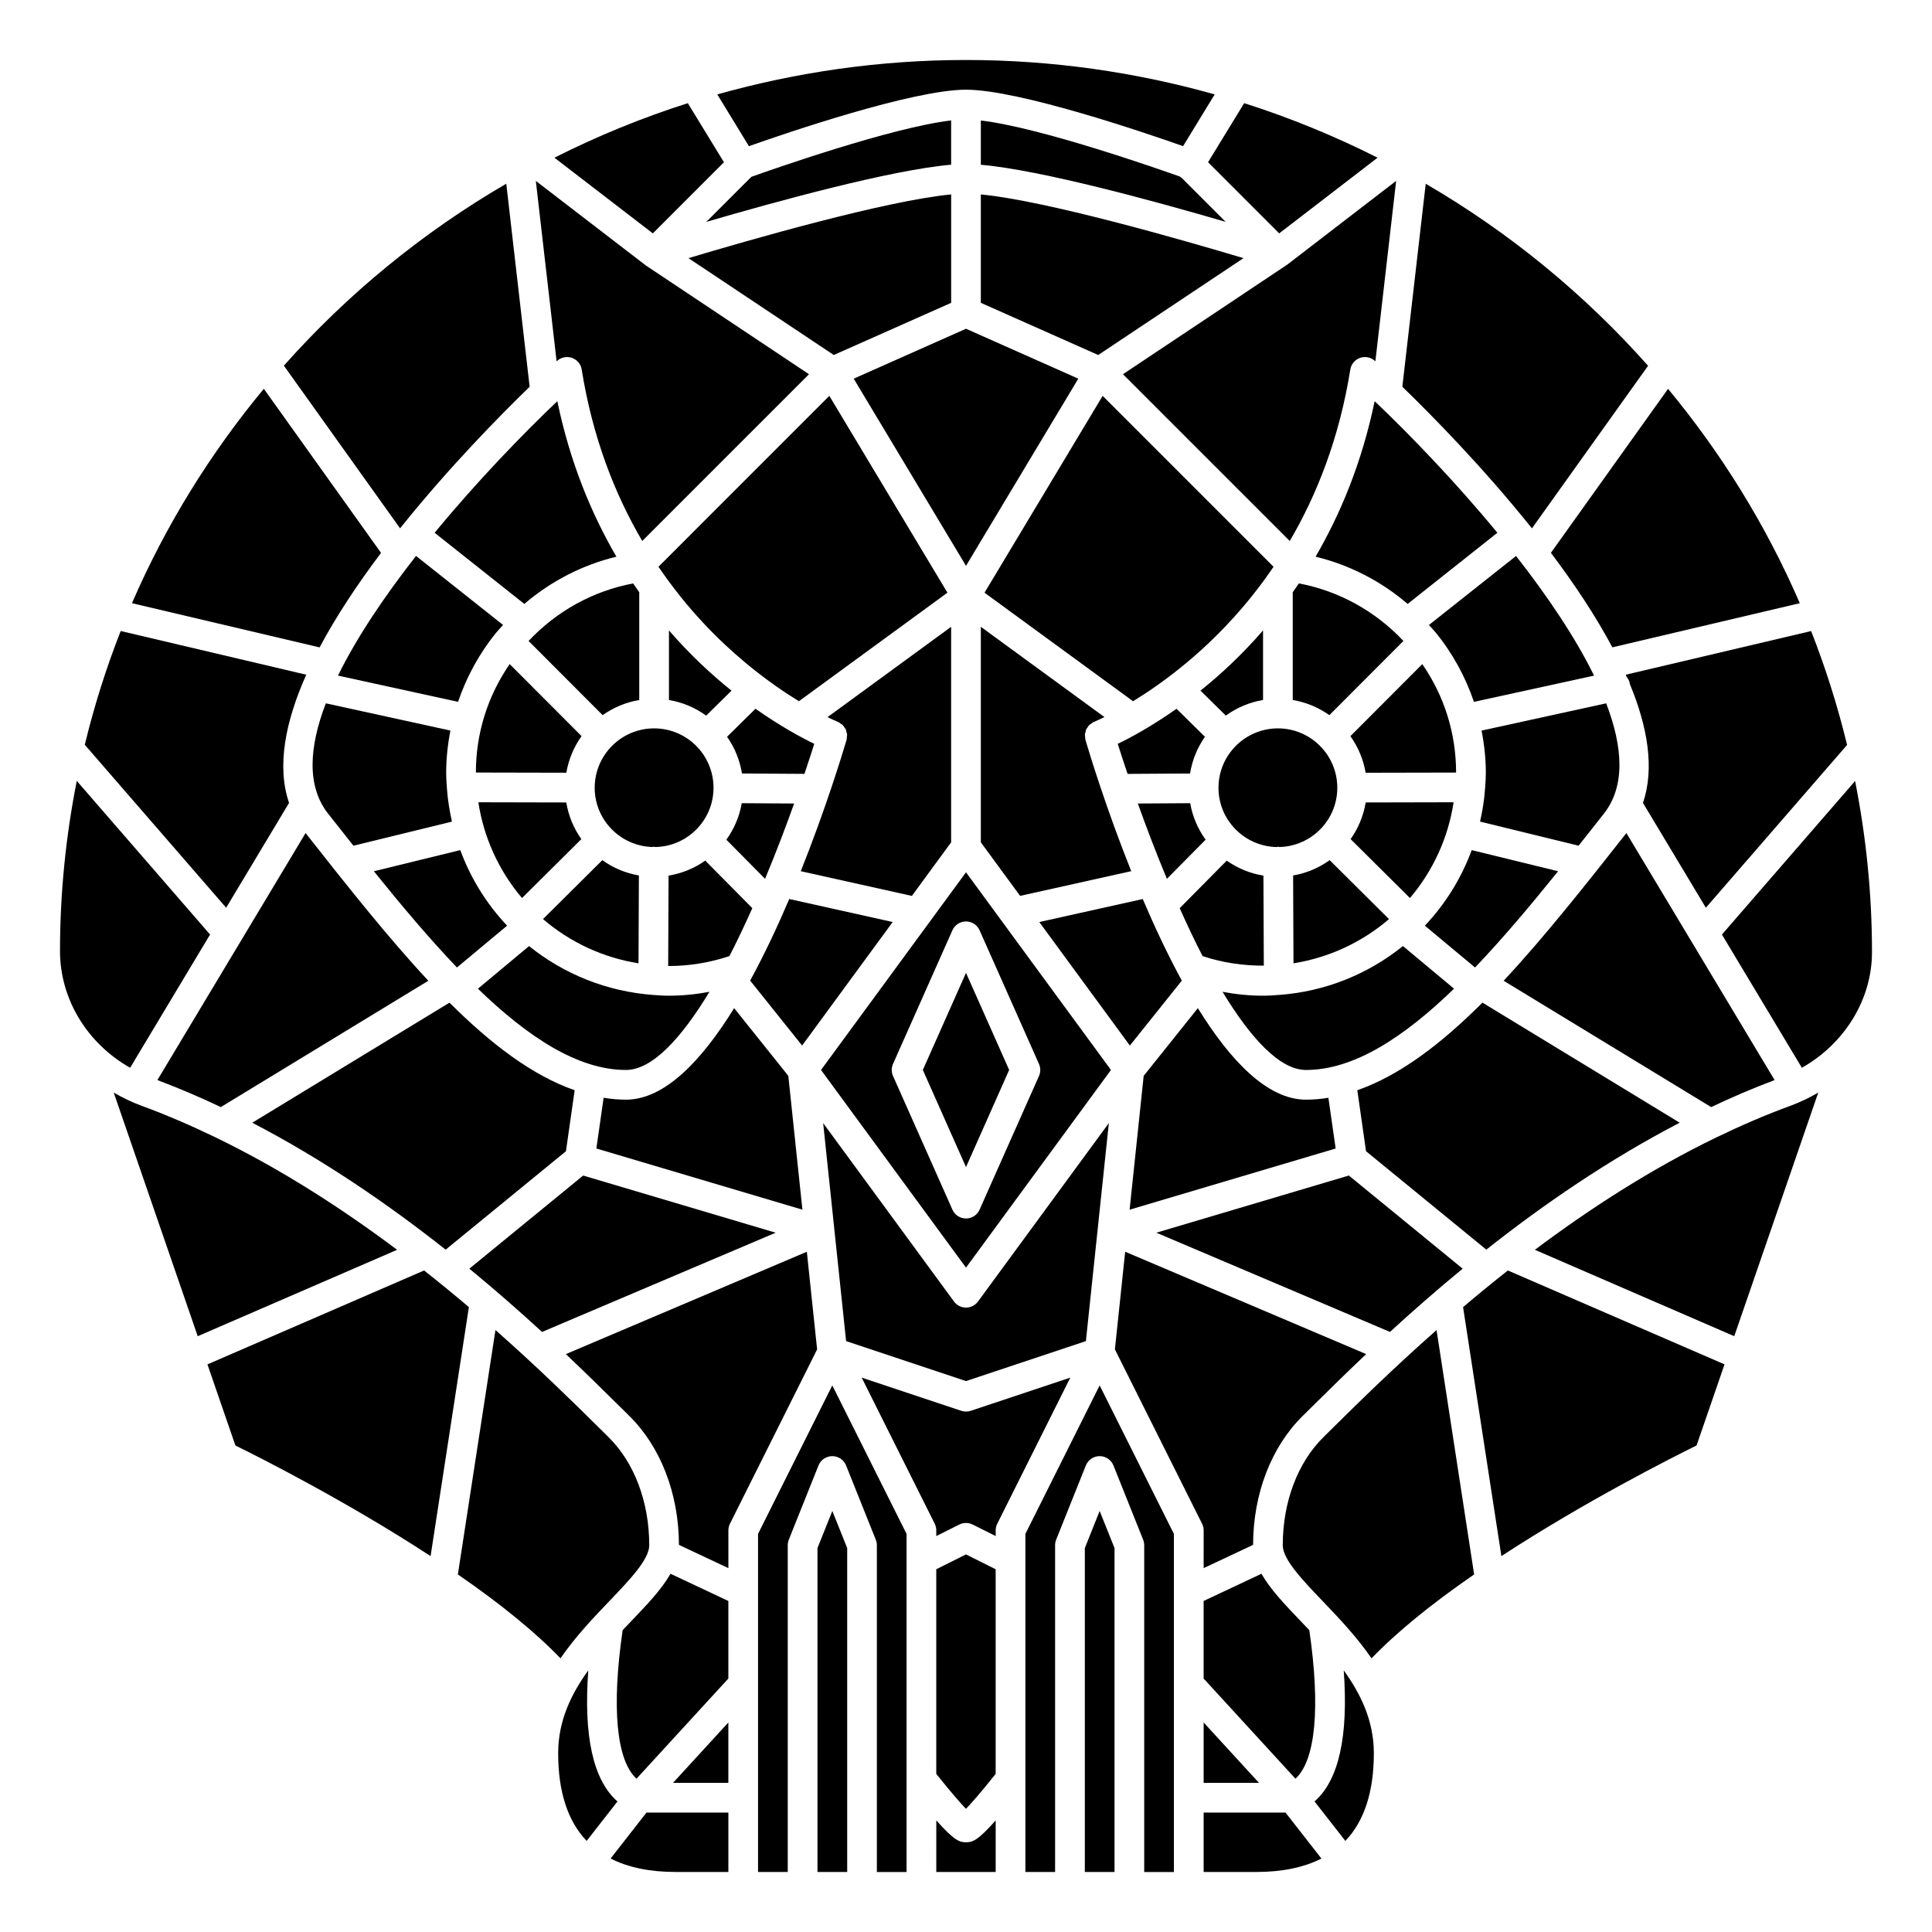
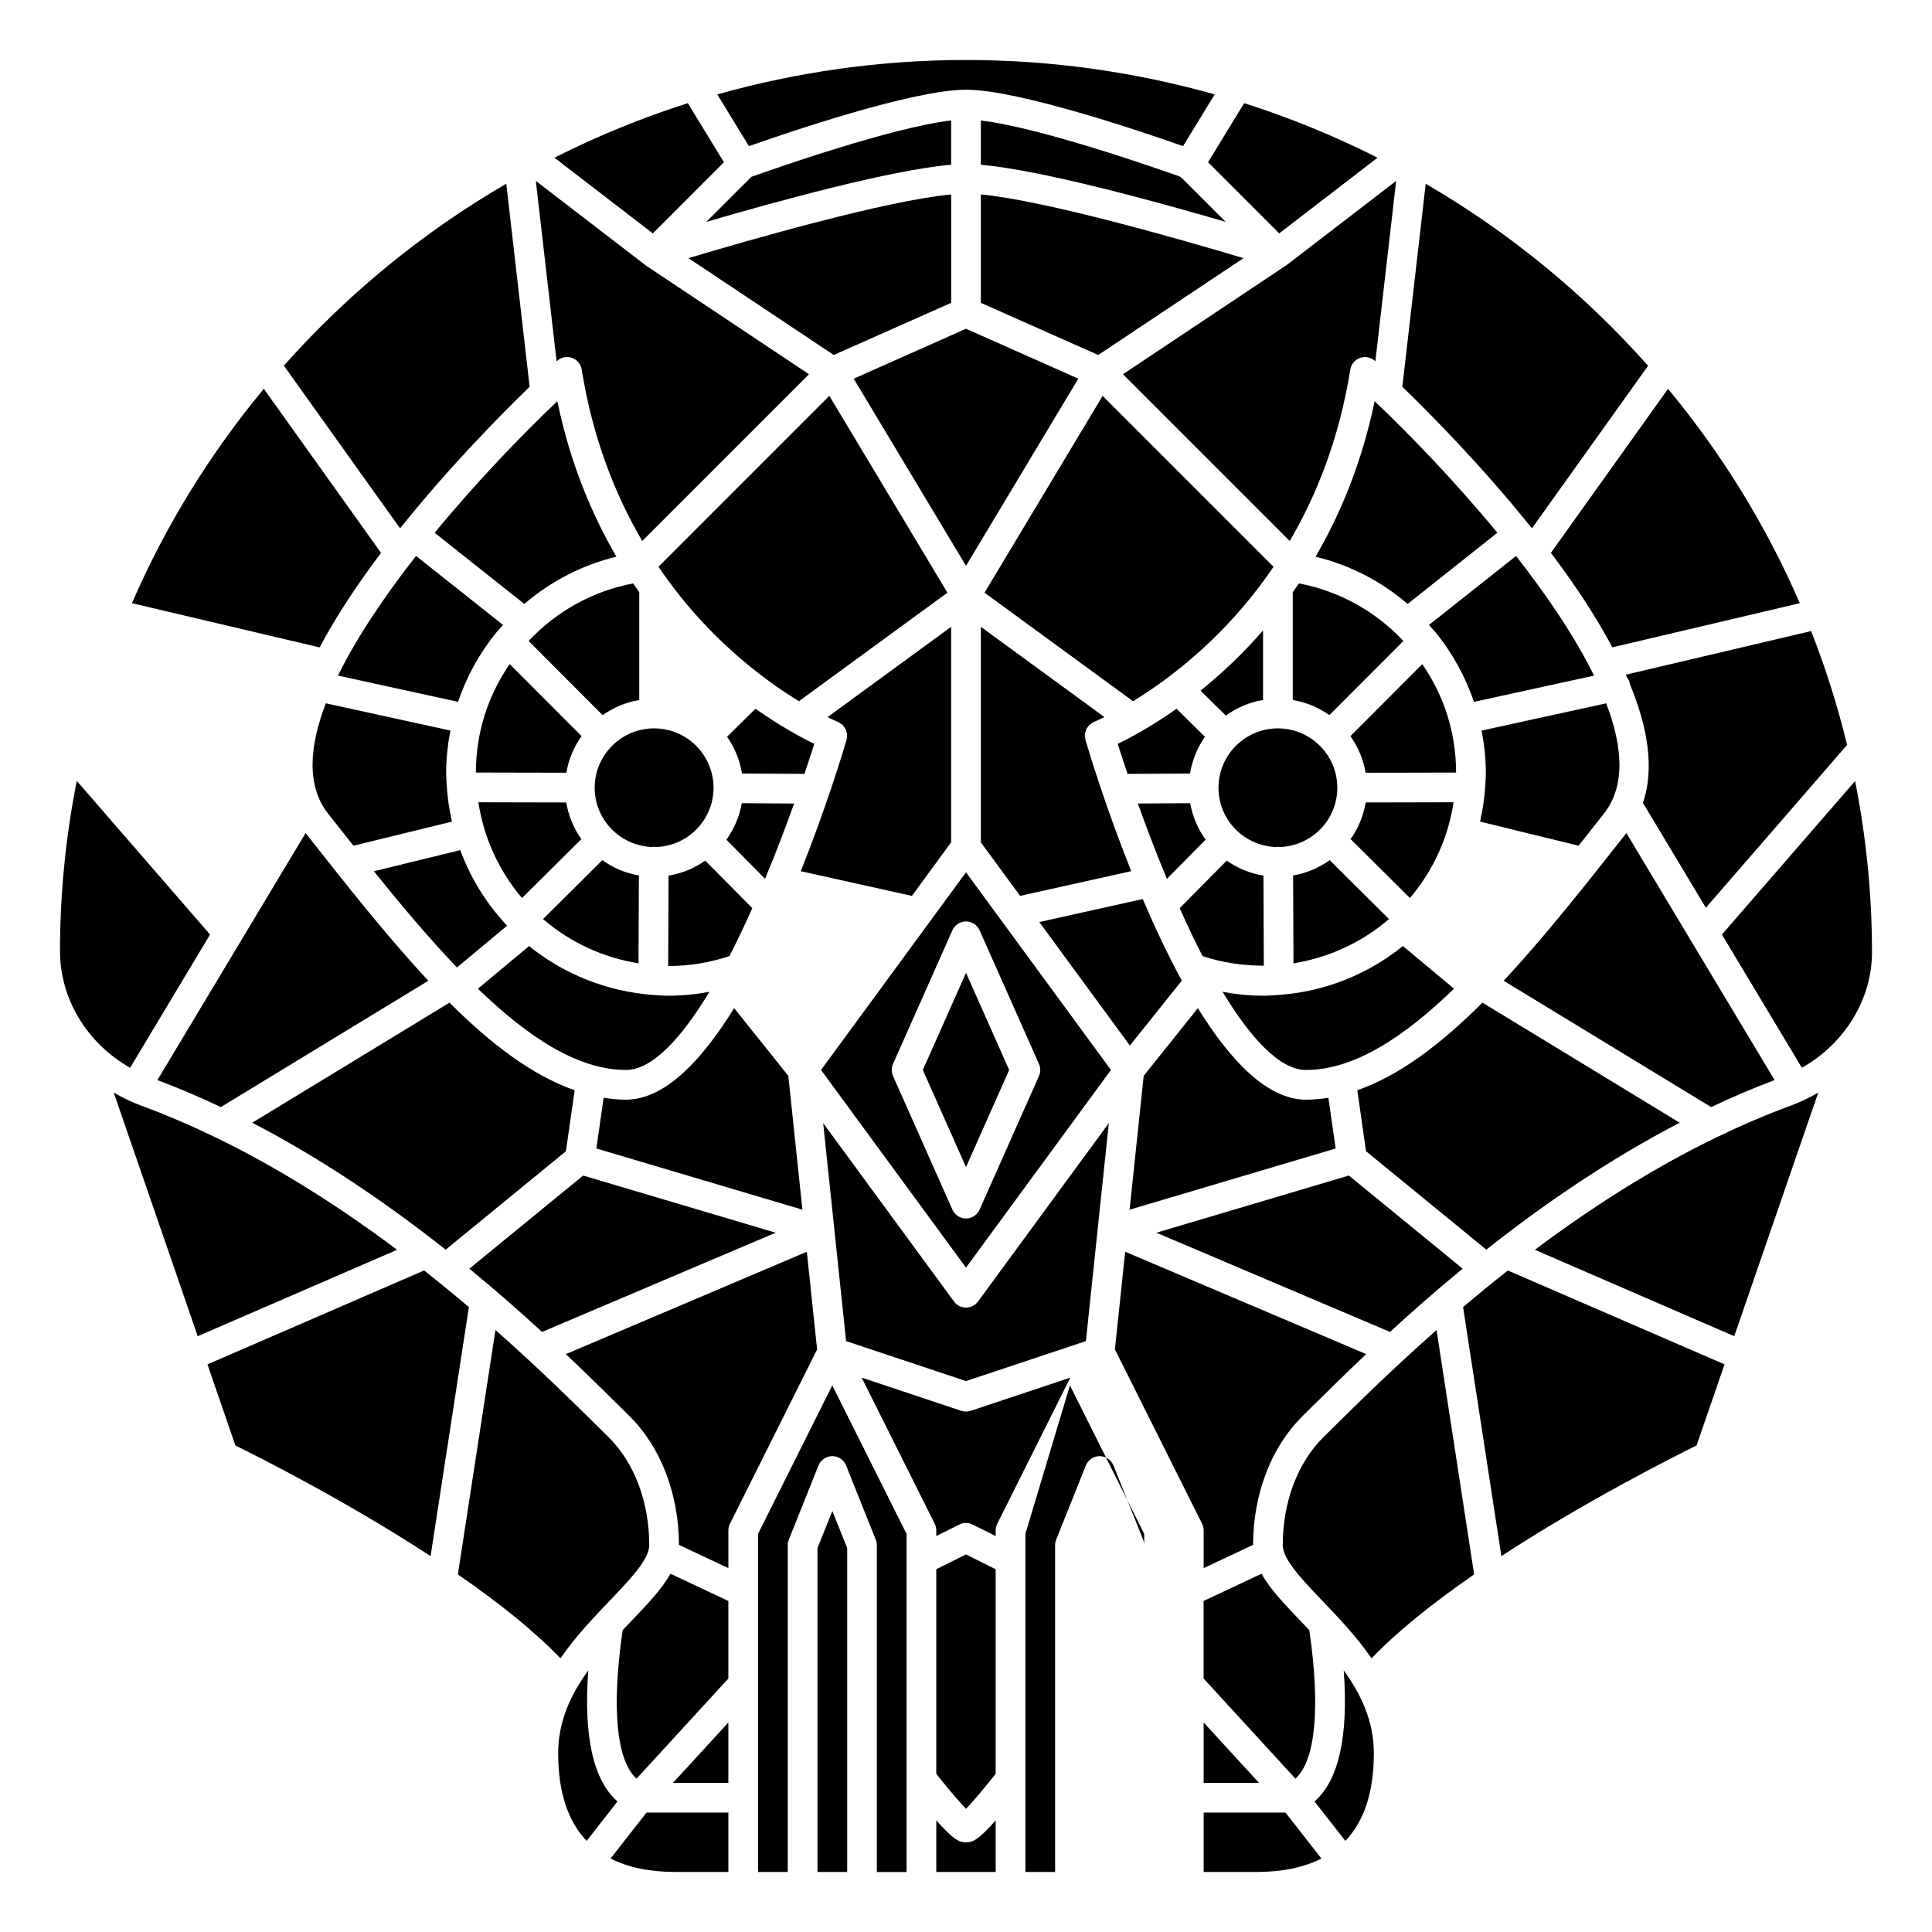
<svg xmlns="http://www.w3.org/2000/svg" fill="#000000" width="800px" height="800px" version="1.1" viewBox="144 144 512 512">
  <g>
    <path d="m332.01 406.84c-3.551 0.668-7.137 1.031-10.73 1.031-1.43 0-2.828-0.098-4.234-0.203-12.184-0.914-23.57-5.477-32.84-12.949l-13.551 11.301c13.305 12.852 26.496 21.531 39.242 21.531 6.945 0 14.672-8.406 22.113-20.711z" />
    <path d="m370.24 244.35 29.762 49.598 29.758-49.598-29.758-13.227z" />
    <path d="m293.98 449.09 2.309-16.164c-11.219-3.91-22.203-12.262-33.168-23.211l-52.27 31.82c18.977 9.863 36.301 21.816 51.25 33.641z" />
    <path d="m359.79 341.12c-3.363-1.613-8.973-4.644-15.578-9.293l-7.535 7.418c2 2.852 3.371 6.16 3.953 9.734l16.555 0.105c1.102-3.273 1.992-6.023 2.606-7.965z" />
    <path d="m354.45 356.94-13.871-0.086c-0.625 3.566-2.047 6.848-4.086 9.676l10.258 10.367c3.043-7.293 5.664-14.246 7.699-19.957z" />
    <path d="m243.08 374.89c7.32 9.086 14.676 17.832 22.016 25.504l13.293-11.082c-5.477-5.801-9.684-12.609-12.41-20.023z" />
    <path d="m270.77 356.61c1.434 9.387 5.445 18.176 11.574 25.383l15.719-15.617c-2.012-2.844-3.398-6.141-3.996-9.715z" />
    <path d="m313.31 376.01c-3.566-0.617-6.856-2.031-9.688-4.062l-15.719 15.617c7.176 6.172 15.938 10.238 25.309 11.727z" />
-     <path d="m321.28 311.07v18.438c3.641 0.613 6.996 2.059 9.867 4.137l6.711-6.613c-5.332-4.285-11.008-9.539-16.578-15.961z" />
    <path d="m270.11 348.73 23.973 0.051c0.609-3.57 2.016-6.863 4.039-9.699l-19.051-19.09c-5.856 8.492-8.941 18.34-8.961 28.738z" />
    <path d="m259.18 285.19 23.773 18.859c7.051-6.047 15.383-10.34 24.402-12.523-6.637-11.398-12.281-24.969-15.66-41.207-9.246 8.793-21.305 21.266-32.516 34.871z" />
    <path d="m396.06 367.22v-57.109l-32.75 23.93c0.203 0.102 0.406 0.195 0.59 0.285 0.324 0.152 0.609 0.293 0.863 0.41 0.293 0.133 0.574 0.266 0.762 0.348 0.059 0.027 0.125 0.055 0.176 0.078 0.164 0.07 0.324 0.137 0.332 0.141 0.305 0.121 0.539 0.324 0.797 0.508 0.141 0.102 0.316 0.164 0.438 0.281 0.246 0.23 0.418 0.527 0.598 0.812 0.074 0.117 0.184 0.211 0.246 0.34 0.117 0.242 0.148 0.516 0.215 0.781 0.051 0.199 0.145 0.387 0.164 0.594 0.02 0.223-0.047 0.457-0.066 0.684-0.023 0.262 0 0.516-0.078 0.777-1.09 3.684-5.496 18.184-12.137 34.801l29.449 6.547z" />
    <path d="m233.57 323.04 31.82 6.957c2.266-6.676 5.695-12.961 10.23-18.484 0.082-0.102 0.176-0.188 0.262-0.293 0.461-0.551 0.961-1.059 1.438-1.594l-23.07-18.297c-8.223 10.508-15.633 21.43-20.68 31.711z" />
    <path d="m404.91 301.07 39.359 28.762c3.773-2.305 8.32-5.402 13.215-9.406 0.27-0.215 0.539-0.434 0.805-0.652 5.566-4.629 11.527-10.41 17.246-17.504 0.184-0.227 0.359-0.465 0.543-0.691 1.844-2.32 3.66-4.773 5.422-7.375l-45.289-45.293z" />
    <path d="m230.97 359.65c2.223 2.82 4.457 5.648 6.691 8.469l26.109-6.383c-0.641-2.887-1.121-5.82-1.328-8.805l-0.039-0.574c-0.086-1.172-0.164-2.34-0.164-3.527 0-3.781 0.41-7.535 1.129-11.219l-33.02-7.223c-4.449 11.617-5.121 21.969 0.621 29.262z" />
    <path d="m185.71 430.23c5.719 2.148 11.32 4.559 16.812 7.156l54.992-33.477c-10.75-11.527-21.527-25.168-32.531-39.141z" />
    <path d="m284.08 313.86 19.625 19.664c2.836-2.019 6.133-3.414 9.703-4.016v-28.559c-0.543-0.77-1.09-1.539-1.625-2.336-10.609 1.992-20.25 7.328-27.703 15.246z" />
    <path d="m342.93 191.05s-0.004 0 0 0l-11.754 11.75c18.41-5.379 49.02-13.789 64.883-15.152v-11.734c-15.812 1.863-47.379 12.965-52.914 14.941-0.086 0.055-0.129 0.141-0.215 0.195z" />
    <path d="m364.96 238.08 31.105-13.828v-28.723c-17.176 1.605-53.543 12.07-69.617 16.883z" />
    <path d="m301.6 352.77c0 8.52 6.816 15.441 15.277 15.695 0.133-0.012 0.246-0.078 0.387-0.078h0.016c0.152 0 0.281 0.07 0.43 0.086 8.508-0.195 15.379-7.144 15.379-15.703 0-8.684-7.062-15.742-15.742-15.742-8.684 0-15.746 7.059-15.746 15.742z" />
    <path d="m323.95 301.61c0.168 0.215 0.336 0.434 0.504 0.648 3.82 4.742 7.754 8.902 11.605 12.52l0.02 0.02c1.895 1.777 3.766 3.426 5.602 4.949 0.336 0.277 0.672 0.547 1.012 0.824 4.82 3.926 9.301 6.981 13.027 9.258l39.359-28.762-31.301-52.164-45.281 45.293c1.773 2.617 3.602 5.082 5.453 7.414z" />
    <path d="m343.37 384.67-12.465-12.598c-2.848 2.008-6.152 3.387-9.727 3.973l-0.102 23.949c0.066 0 0.133 0.008 0.199 0.008 5.387 0 10.773-0.887 16.023-2.625 1.984-3.824 4.023-8.133 6.07-12.707z" />
    <path d="m403.93 224.25 18.656 8.293 12.449 5.535 38.504-25.668c-16.082-4.809-52.438-15.273-69.609-16.879z" />
    <path d="m466.91 352.77c0 8.559 6.871 15.508 15.383 15.707 0.145-0.016 0.277-0.086 0.43-0.086h0.016c0.137 0 0.25 0.062 0.387 0.078 8.457-0.258 15.273-7.176 15.273-15.699 0-8.684-7.062-15.742-15.742-15.742-8.684 0-15.746 7.059-15.746 15.742z" />
    <path d="m431.88 337.23c0.062-0.125 0.172-0.219 0.246-0.34 0.176-0.285 0.352-0.578 0.598-0.812 0.125-0.117 0.301-0.18 0.438-0.281 0.254-0.184 0.492-0.387 0.797-0.508 0.008-0.004 0.164-0.066 0.332-0.141 0.047-0.02 0.113-0.051 0.176-0.078 0.188-0.082 0.473-0.211 0.762-0.348 0.25-0.113 0.539-0.25 0.863-0.41 0.184-0.086 0.383-0.184 0.59-0.285l-32.75-23.918v57.117l10.406 14.188 29.449-6.547c-6.644-16.617-11.051-31.113-12.137-34.801-0.074-0.262-0.055-0.516-0.078-0.777-0.02-0.227-0.086-0.461-0.066-0.684 0.02-0.207 0.113-0.395 0.164-0.594 0.062-0.266 0.094-0.535 0.211-0.781z" />
    <path d="m478.72 329.5v-18.43c-5.57 6.418-11.242 11.676-16.578 15.957l6.711 6.613c2.871-2.082 6.227-3.527 9.867-4.141z" />
    <path d="m463.32 339.25-7.531-7.418c-6.606 4.652-12.215 7.68-15.578 9.293 0.613 1.949 1.504 4.691 2.606 7.965l16.555-0.105c0.582-3.578 1.949-6.883 3.949-9.734z" />
    <path d="m400 375.17-38.418 52.383 38.418 52.383 38.414-52.383zm3.598 89.406c-0.637 1.418-2.043 2.336-3.598 2.336s-2.965-0.918-3.598-2.34l-15.742-35.426c-0.453-1.02-0.453-2.18 0-3.195l15.742-35.426c0.633-1.414 2.043-2.332 3.598-2.332s2.965 0.918 3.598 2.34l15.742 35.426c0.453 1.02 0.453 2.18 0 3.195z" />
    <path d="m388.56 427.55 11.441 25.734 11.438-25.734-11.438-25.734z" />
    <path d="m575.11 323.42c0.359 0.457 0.648 0.973 0.785 1.574 0.016 0.07-0.008 0.141 0.004 0.211 4.758 11.473 6.613 22.414 3.504 31.574l16.668 27.781 37.426-43.148c-2.508-10.34-5.695-20.414-9.531-30.176l-49.125 11.57c0.082 0.207 0.18 0.41 0.27 0.613z" />
    <path d="m400 490.53c-1.25 0-2.434-0.598-3.176-1.609l-34.68-47.293 6.082 57.777 31.773 10.594 31.777-10.594 6.082-57.777-34.68 47.293c-0.75 1.012-1.93 1.609-3.18 1.609z" />
    <path d="m463.5 366.53c-2.035-2.824-3.461-6.113-4.086-9.676l-13.871 0.086c2.039 5.711 4.656 12.66 7.699 19.957z" />
    <path d="m457.03 191.1c-0.129-0.078-0.203-0.207-0.328-0.305-5.856-2.082-37.078-13.031-52.77-14.859v11.73c15.852 1.352 46.457 9.75 64.883 15.133l-11.633-11.633c-0.051-0.027-0.105-0.035-0.152-0.066z" />
    <path d="m462.7 397.38c5.32 1.766 10.816 2.555 16.223 2.527l-0.102-23.855c-3.574-0.586-6.879-1.969-9.727-3.973l-12.465 12.598c2.031 4.535 4.055 8.809 6.023 12.609 0.016 0.027 0.031 0.059 0.047 0.094z" />
    <path d="m522.68 309.63c0.477 0.531 0.977 1.039 1.438 1.594 0.082 0.102 0.176 0.188 0.262 0.293 4.531 5.523 7.961 11.809 10.23 18.484l31.828-6.957c-5.043-10.281-12.453-21.207-20.676-31.707z" />
-     <path d="m556.91 374.89-22.895-5.598c-2.727 7.41-6.934 14.223-12.41 20.023l13.293 11.082c7.336-7.676 14.691-16.422 22.012-25.508z" />
    <path d="m486.59 300.95v28.555c3.57 0.602 6.867 2 9.703 4.016l19.625-19.664c-7.449-7.914-17.094-13.254-27.699-15.25-0.535 0.801-1.082 1.566-1.629 2.344z" />
    <path d="m508.3 250.32c-3.383 16.234-9.023 29.809-15.66 41.207 9.02 2.184 17.355 6.481 24.398 12.523l23.781-18.863c-11.207-13.605-23.27-26.074-32.52-34.867z" />
    <path d="m569.03 359.65c5.746-7.293 5.078-17.645 0.625-29.262l-33.027 7.223c0.723 3.684 1.133 7.434 1.133 11.219 0 1.207-0.082 2.394-0.164 3.578l-0.035 0.523c-0.203 2.984-0.684 5.914-1.328 8.805l26.109 6.383c2.231-2.824 4.465-5.648 6.688-8.469z" />
    <path d="m520.92 320-19.051 19.09c2.023 2.832 3.43 6.129 4.039 9.699l23.973-0.051c-0.016-10.406-3.102-20.254-8.961-28.738z" />
    <path d="m490.1 427.55c12.75 0 25.938-8.68 39.238-21.535l-13.551-11.301c-9.266 7.473-20.621 12.035-32.625 12.934-1.617 0.125-3.016 0.223-4.445 0.223-3.59 0-7.176-0.363-10.727-1.031 7.449 12.305 15.172 20.711 22.109 20.711z" />
    <path d="m517.65 381.99c6.129-7.207 10.145-15.992 11.57-25.383l-23.297 0.051c-0.594 3.57-1.984 6.871-3.996 9.715z" />
    <path d="m486.69 376.01 0.098 23.277c9.441-1.516 18.164-5.578 25.309-11.719l-15.719-15.617c-2.828 2.027-6.121 3.441-9.688 4.059z" />
    <path d="m357.82 475.73-63.863 27.125c5.582 5.277 10.32 9.961 14.094 13.695l2.699 2.664c8.352 8.219 13.148 20.68 13.176 34.195l13.102 6.168v-10.008c0-0.609 0.141-1.215 0.414-1.758l23.102-46.203z" />
    <path d="m305.52 568.27c5.414-5.664 10.535-11.012 10.535-14.766 0-11.461-3.945-21.91-10.824-28.684l-2.711-2.68c-6.426-6.352-15.723-15.523-27.219-25.668l-9.961 64.766c11.418 7.875 20.559 15.336 27.195 22.234 3.941-5.731 8.691-10.715 12.984-15.203z" />
    <path d="m400 632.22c-1.648 0-3.074-0.379-7.871-5.801l-0.004 13.672h15.742v-13.668c-4.805 5.445-6.207 5.797-7.867 5.797z" />
-     <path d="m431.49 554.26v85.836h7.871v-85.836l-3.938-9.84z" />
    <path d="m360.64 554.26v85.836h7.875v-85.836l-3.938-9.84z" />
    <path d="m392.12 559.87v54.23c4.156 5.199 6.555 7.898 7.871 9.254 1.324-1.359 3.703-4.031 7.871-9.254v-54.23l-7.871-3.938z" />
    <path d="m401.24 517.88c-0.406 0.133-0.824 0.199-1.242 0.199-0.422 0-0.84-0.066-1.242-0.199l-26.406-8.801 19.363 38.73c0.27 0.543 0.41 1.148 0.41 1.758v1.504l6.113-3.055c1.105-0.555 2.414-0.555 3.523 0l6.109 3.055v-1.504c0-0.609 0.141-1.215 0.414-1.758l19.363-38.73z" />
    <path d="m299.9 586.67c-4.594 6.332-7.981 13.469-7.981 21.934 0 10.25 2.539 18 7.547 23.258l8.172-10.461c-6.43-5.606-9.02-17.238-7.738-34.73z" />
    <path d="m311.2 573.71c-0.723 0.758-1.457 1.527-2.191 2.301-2.981 20.5-1.656 34.52 3.672 39.363l24.34-26.543v-20.555l-15.332-7.215c-2.324 4.113-6.227 8.191-10.488 12.648z" />
    <path d="m305.81 636.53c4.621 2.356 10.363 3.562 17.27 3.562h13.945v-15.742h-21.695z" />
    <path d="m337.02 616.48v-16l-14.672 16z" />
    <path d="m344.89 550.5v89.598h7.871v-86.594c0-0.5 0.094-0.996 0.281-1.465l7.871-19.68c0.602-1.488 2.047-2.469 3.656-2.469s3.055 0.98 3.656 2.473l7.871 19.68c0.188 0.469 0.281 0.965 0.281 1.465v86.594h7.871v-89.598l-19.68-39.359z" />
    <path d="m492.36 621.4 8.176 10.461c5.008-5.258 7.547-13.012 7.547-23.258 0-8.465-3.391-15.602-7.981-21.934 1.277 17.492-1.312 29.125-7.742 34.73z" />
    <path d="m497.48 522.14-2.711 2.68c-6.879 6.769-10.824 17.219-10.824 28.684 0 3.75 5.117 9.102 10.535 14.766 4.289 4.488 9.043 9.469 12.988 15.207 6.637-6.898 15.773-14.359 27.195-22.234l-9.961-64.766c-11.496 10.145-20.797 19.312-27.223 25.664z" />
    <path d="m349.56 470.68-51.016-15.148-30.16 24.68c7.066 5.812 13.512 11.488 19.266 16.766z" />
    <path d="m599.18 445.27c-0.078 0.043-0.156 0.07-0.238 0.109-17.551 8.488-33.797 19.047-48.188 29.832l52.84 22.898 22.266-64.566c-2.328 1.359-4.781 2.547-7.379 3.5-6.582 2.41-13.016 5.195-19.301 8.227z" />
    <path d="m635.62 350.98-35.293 40.684 21.184 35.309c11.301-6.394 18.57-18.047 18.586-30.609 0-15.527-1.57-30.691-4.477-45.383z" />
    <path d="m462.98 616.48h14.668l-14.668-16z" />
    <path d="m462.98 559.57 13.102-6.168c0.023-13.516 4.816-25.977 13.176-34.195l2.699-2.664c3.773-3.731 8.512-8.414 14.094-13.695l-63.867-27.125-2.723 25.875 23.102 46.203c0.273 0.547 0.418 1.152 0.418 1.762z" />
    <path d="m462.98 624.35v15.742h13.941c6.906 0 12.648-1.207 17.27-3.562l-9.516-12.18z" />
    <path d="m490.98 576.01c-0.734-0.777-1.469-1.543-2.191-2.301-4.262-4.457-8.164-8.535-10.488-12.648l-15.328 7.211v20.555l24.336 26.547c5.328-4.844 6.656-18.863 3.672-39.363z" />
-     <path d="m415.74 550.5v89.598h7.871v-86.594c0-0.5 0.094-0.996 0.281-1.465l7.871-19.68c0.602-1.488 2.047-2.469 3.656-2.469s3.055 0.98 3.656 2.473l7.871 19.68c0.188 0.469 0.281 0.965 0.281 1.465v86.594h7.871v-89.598l-19.68-39.359z" />
+     <path d="m415.74 550.5v89.598h7.871v-86.594c0-0.5 0.094-0.996 0.281-1.465l7.871-19.68c0.602-1.488 2.047-2.469 3.656-2.469s3.055 0.98 3.656 2.473l7.871 19.68c0.188 0.469 0.281 0.965 0.281 1.465v86.594v-89.598l-19.68-39.359z" />
    <path d="m531.73 490.4 10.152 65.984c22.301-14.578 45.684-26.344 51.727-29.32l7.41-21.496-57.414-24.879c-4.152 3.266-8.102 6.512-11.875 9.711z" />
    <path d="m589.14 441.53-52.27-31.82c-10.965 10.949-21.949 19.301-33.168 23.211l2.309 16.164 31.879 26.082c14.945-11.82 32.273-23.773 51.25-33.637z" />
    <path d="m614.29 430.23-39.277-65.461c-11.004 13.969-21.781 27.609-32.531 39.141l54.992 33.477c5.496-2.602 11.098-5.012 16.816-7.156z" />
    <path d="m531.62 480.21-30.16-24.68-51.016 15.148 61.914 26.297c5.75-5.277 12.199-10.953 19.262-16.766z" />
    <path d="m571.29 315.55 49.676-11.699c-8.918-20.602-20.73-39.691-34.918-56.805l-31.043 43.461c6.129 8.125 11.809 16.625 16.285 25.043z" />
    <path d="m549.41 283.32c0.016 0.016 0.035 0.023 0.051 0.043 0.012 0.016 0.016 0.035 0.027 0.051 0.16 0.203 0.328 0.402 0.492 0.605l30.777-43.086c-16.867-19-36.742-35.324-58.926-48.234l-6.195 53.793c7.996 7.75 21.262 21.258 33.773 36.828z" />
    <path d="m441.6 243.17 44.199 44.199c7.195-12.273 13.133-27.258 16.043-45.43 0.227-1.426 1.219-2.613 2.578-3.094 1.371-0.477 2.879-0.172 3.949 0.797 0.023 0.023 0.09 0.082 0.121 0.109l5.504-47.812-28.938 22.25z" />
    <path d="m496.04 434.93c-1.973 0.309-3.953 0.496-5.941 0.496-10.23 0-20.062-10.352-28.656-24.258l-14.355 17.945-3.731 35.469 54.605-16.215z" />
-     <path d="m353.16 382.25c-3.106 7.277-6.582 14.703-10.363 21.617l13.773 17.211 24.004-32.734z" />
    <path d="m352.91 429.11-14.355-17.945c-8.594 13.906-18.426 24.258-28.656 24.258-1.988 0-3.969-0.188-5.934-0.496l-1.922 13.434 54.605 16.215z" />
    <path d="m457.2 403.87c-3.777-6.91-7.258-14.344-10.363-21.617l-27.414 6.094 24.004 32.734z" />
    <path d="m483 205.85 26.07-20.059c-11.305-5.699-23.109-10.555-35.352-14.453l-9.57 15.656z" />
-     <path d="m220.6 356.78c-3.328-9.797-0.945-21.637 4.562-33.973l-49.176-11.582c-3.832 9.758-7.019 19.82-9.516 30.148l37.465 43.188z" />
    <path d="m199.67 391.66-35.324-40.715c-2.887 14.613-4.445 29.684-4.445 45.117 0.016 12.82 7.285 24.508 18.586 30.91z" />
    <path d="m244.98 290.52-31.062-43.488c-14.199 17.121-26.027 36.219-34.949 56.82l49.727 11.715c4.484-8.426 10.164-16.926 16.285-25.047z" />
    <path d="m201.05 445.38c-0.078-0.039-0.16-0.066-0.238-0.109-6.281-3.031-12.719-5.816-19.297-8.23-2.598-0.953-5.051-2.141-7.379-3.5l22.262 64.566 52.84-22.898c-14.391-10.785-30.641-21.336-48.188-29.828z" />
    <path d="m250.51 283.41c0.012-0.016 0.016-0.035 0.027-0.051 0.016-0.02 0.035-0.023 0.051-0.043 12.512-15.57 25.777-29.07 33.77-36.82l-6.191-53.812c-22.188 12.91-42.07 29.23-58.941 48.219l30.797 43.113c0.16-0.203 0.324-0.406 0.488-0.605z" />
    <path d="m400 167.77c14.031 0 47.488 11.418 57.527 14.961l8.379-13.715c-20.957-5.894-43.051-9.117-65.906-9.117s-44.949 3.223-65.91 9.121l8.379 13.715c10.043-3.547 43.496-14.965 57.531-14.965z" />
    <path d="m335.85 187-9.57-15.66c-12.25 3.898-24.055 8.754-35.355 14.449l26.082 20.059z" />
    <path d="m291.63 239.64c1.066-0.969 2.582-1.27 3.949-0.797 1.363 0.48 2.356 1.664 2.578 3.094 2.91 18.172 8.848 33.156 16.043 45.43l44.191-44.195-43.238-28.824-29.152-22.406 5.504 47.812c0.035-0.027 0.102-0.09 0.125-0.113z" />
    <path d="m256.39 480.69-57.418 24.883 7.41 21.496c6.043 2.973 29.426 14.738 51.727 29.32l10.152-65.988c-3.773-3.199-7.719-6.445-11.871-9.711z" />
  </g>
</svg>